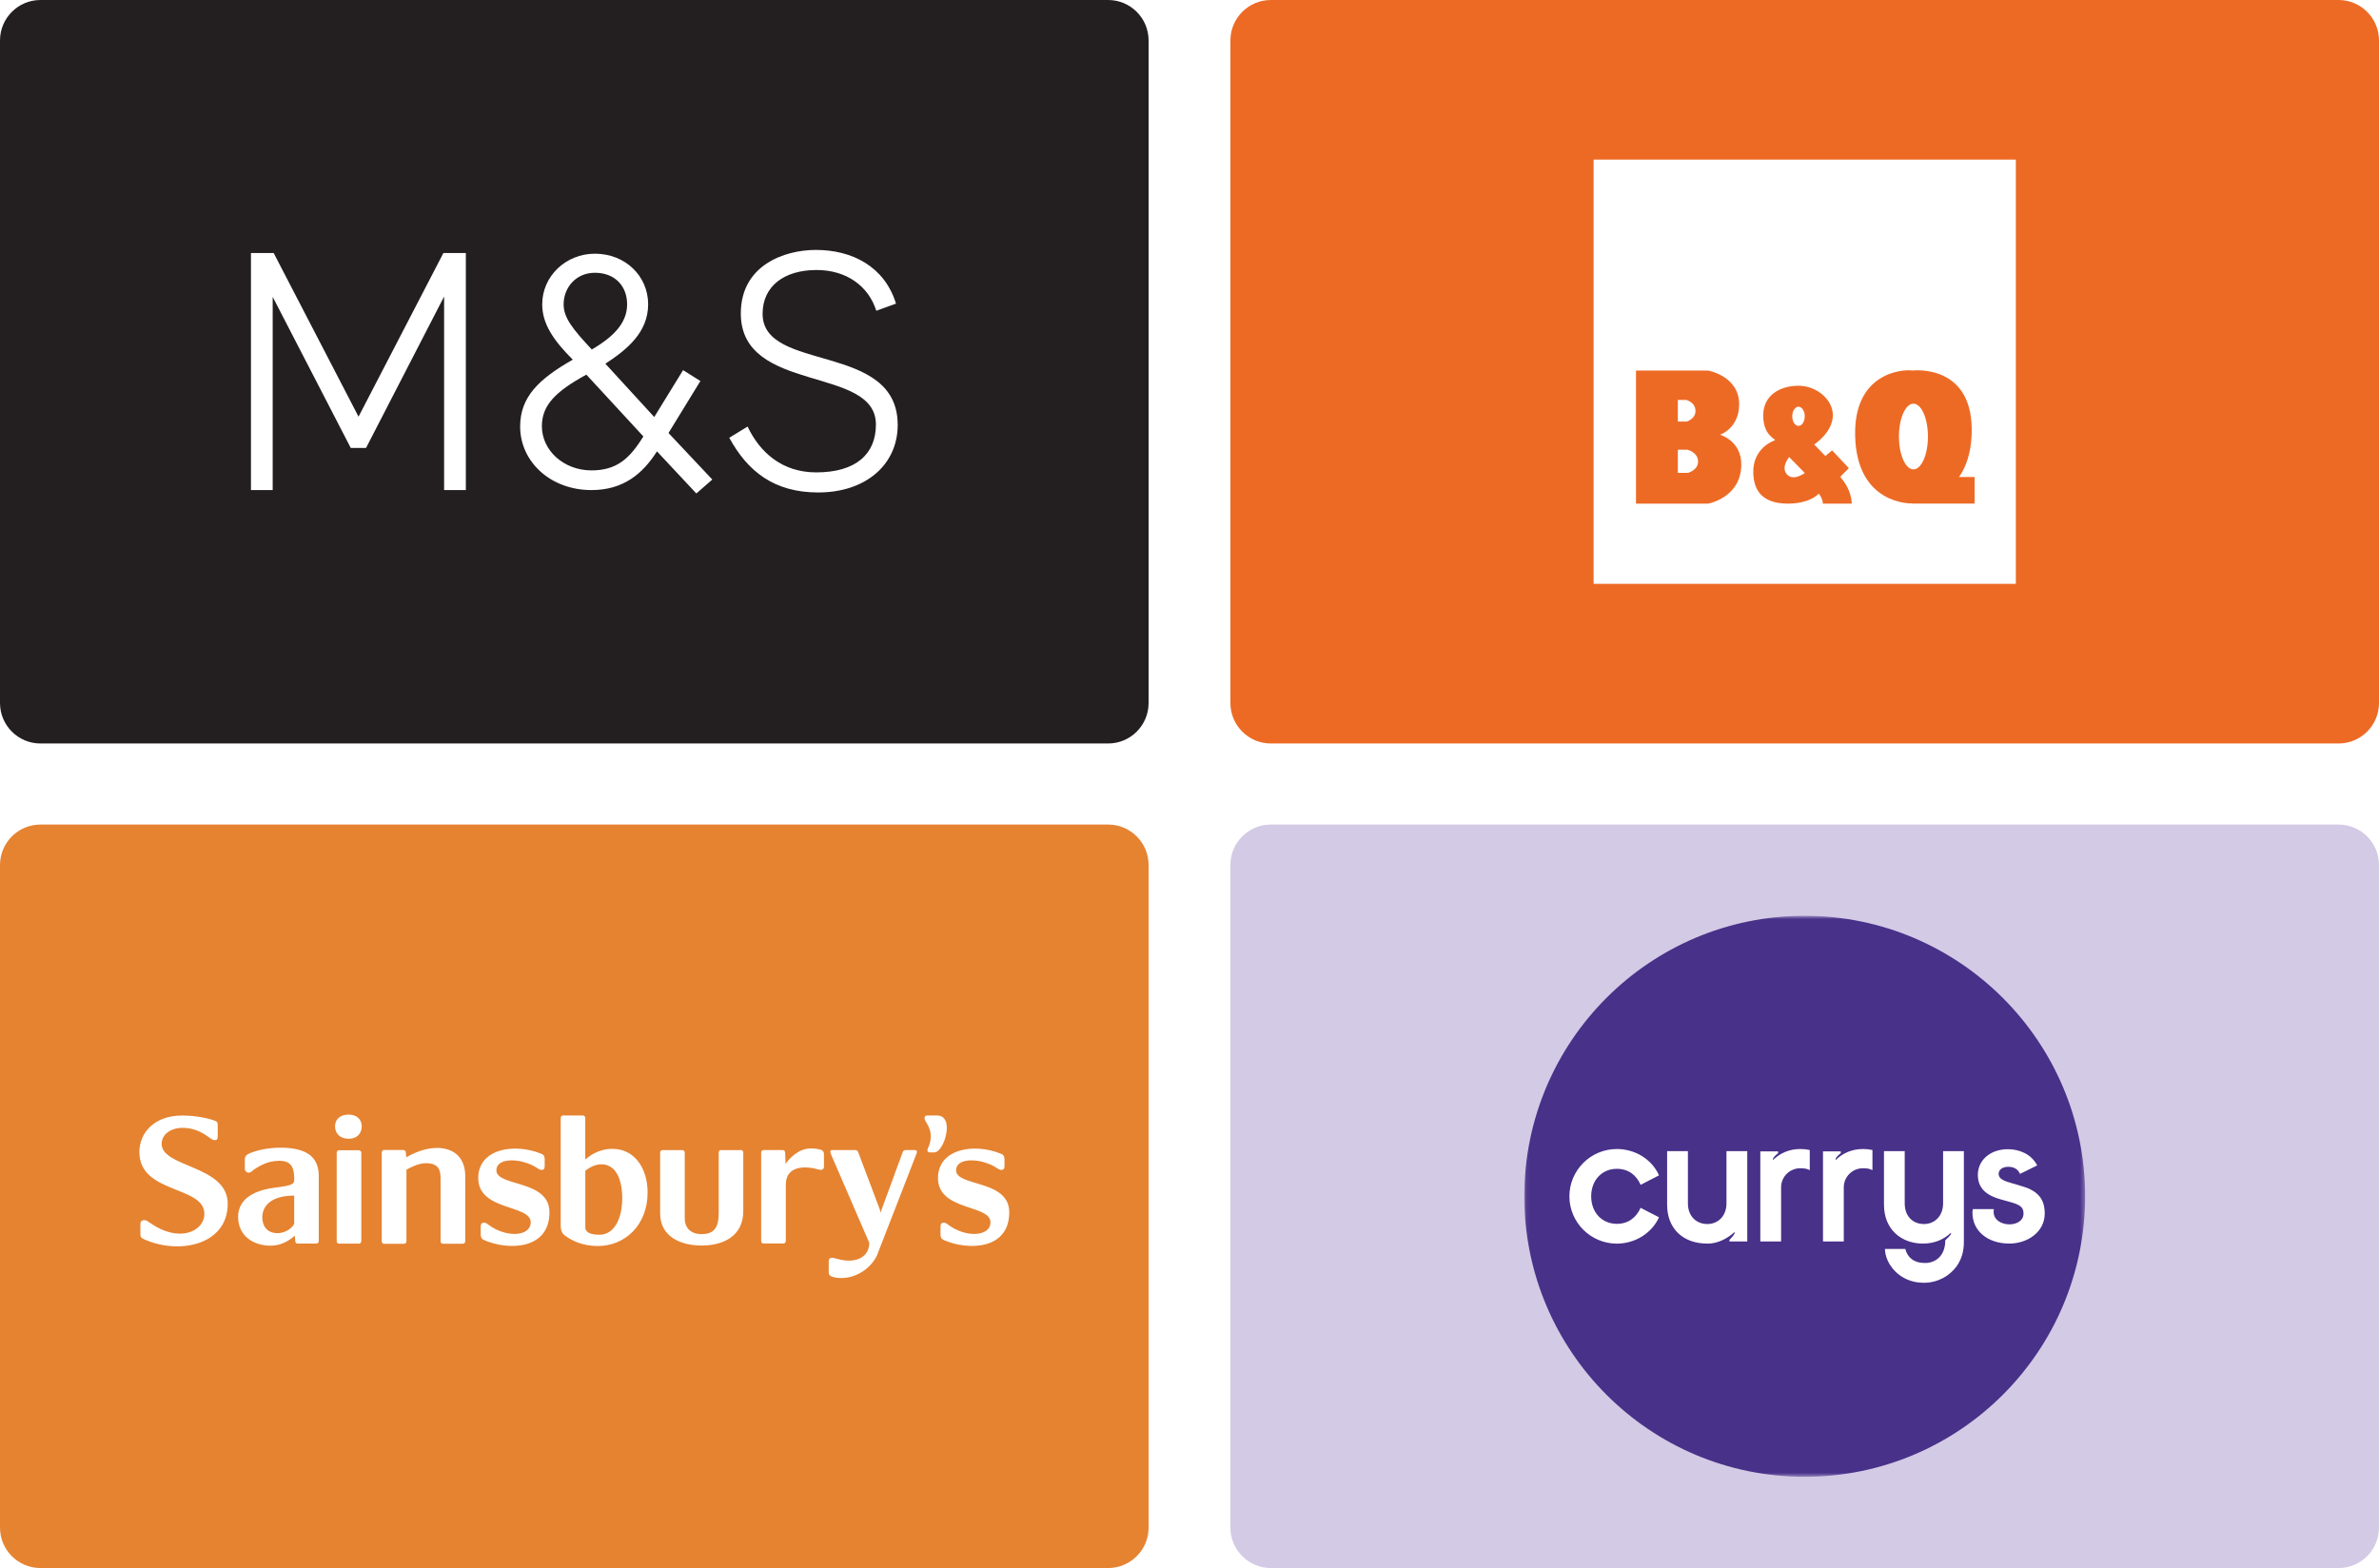
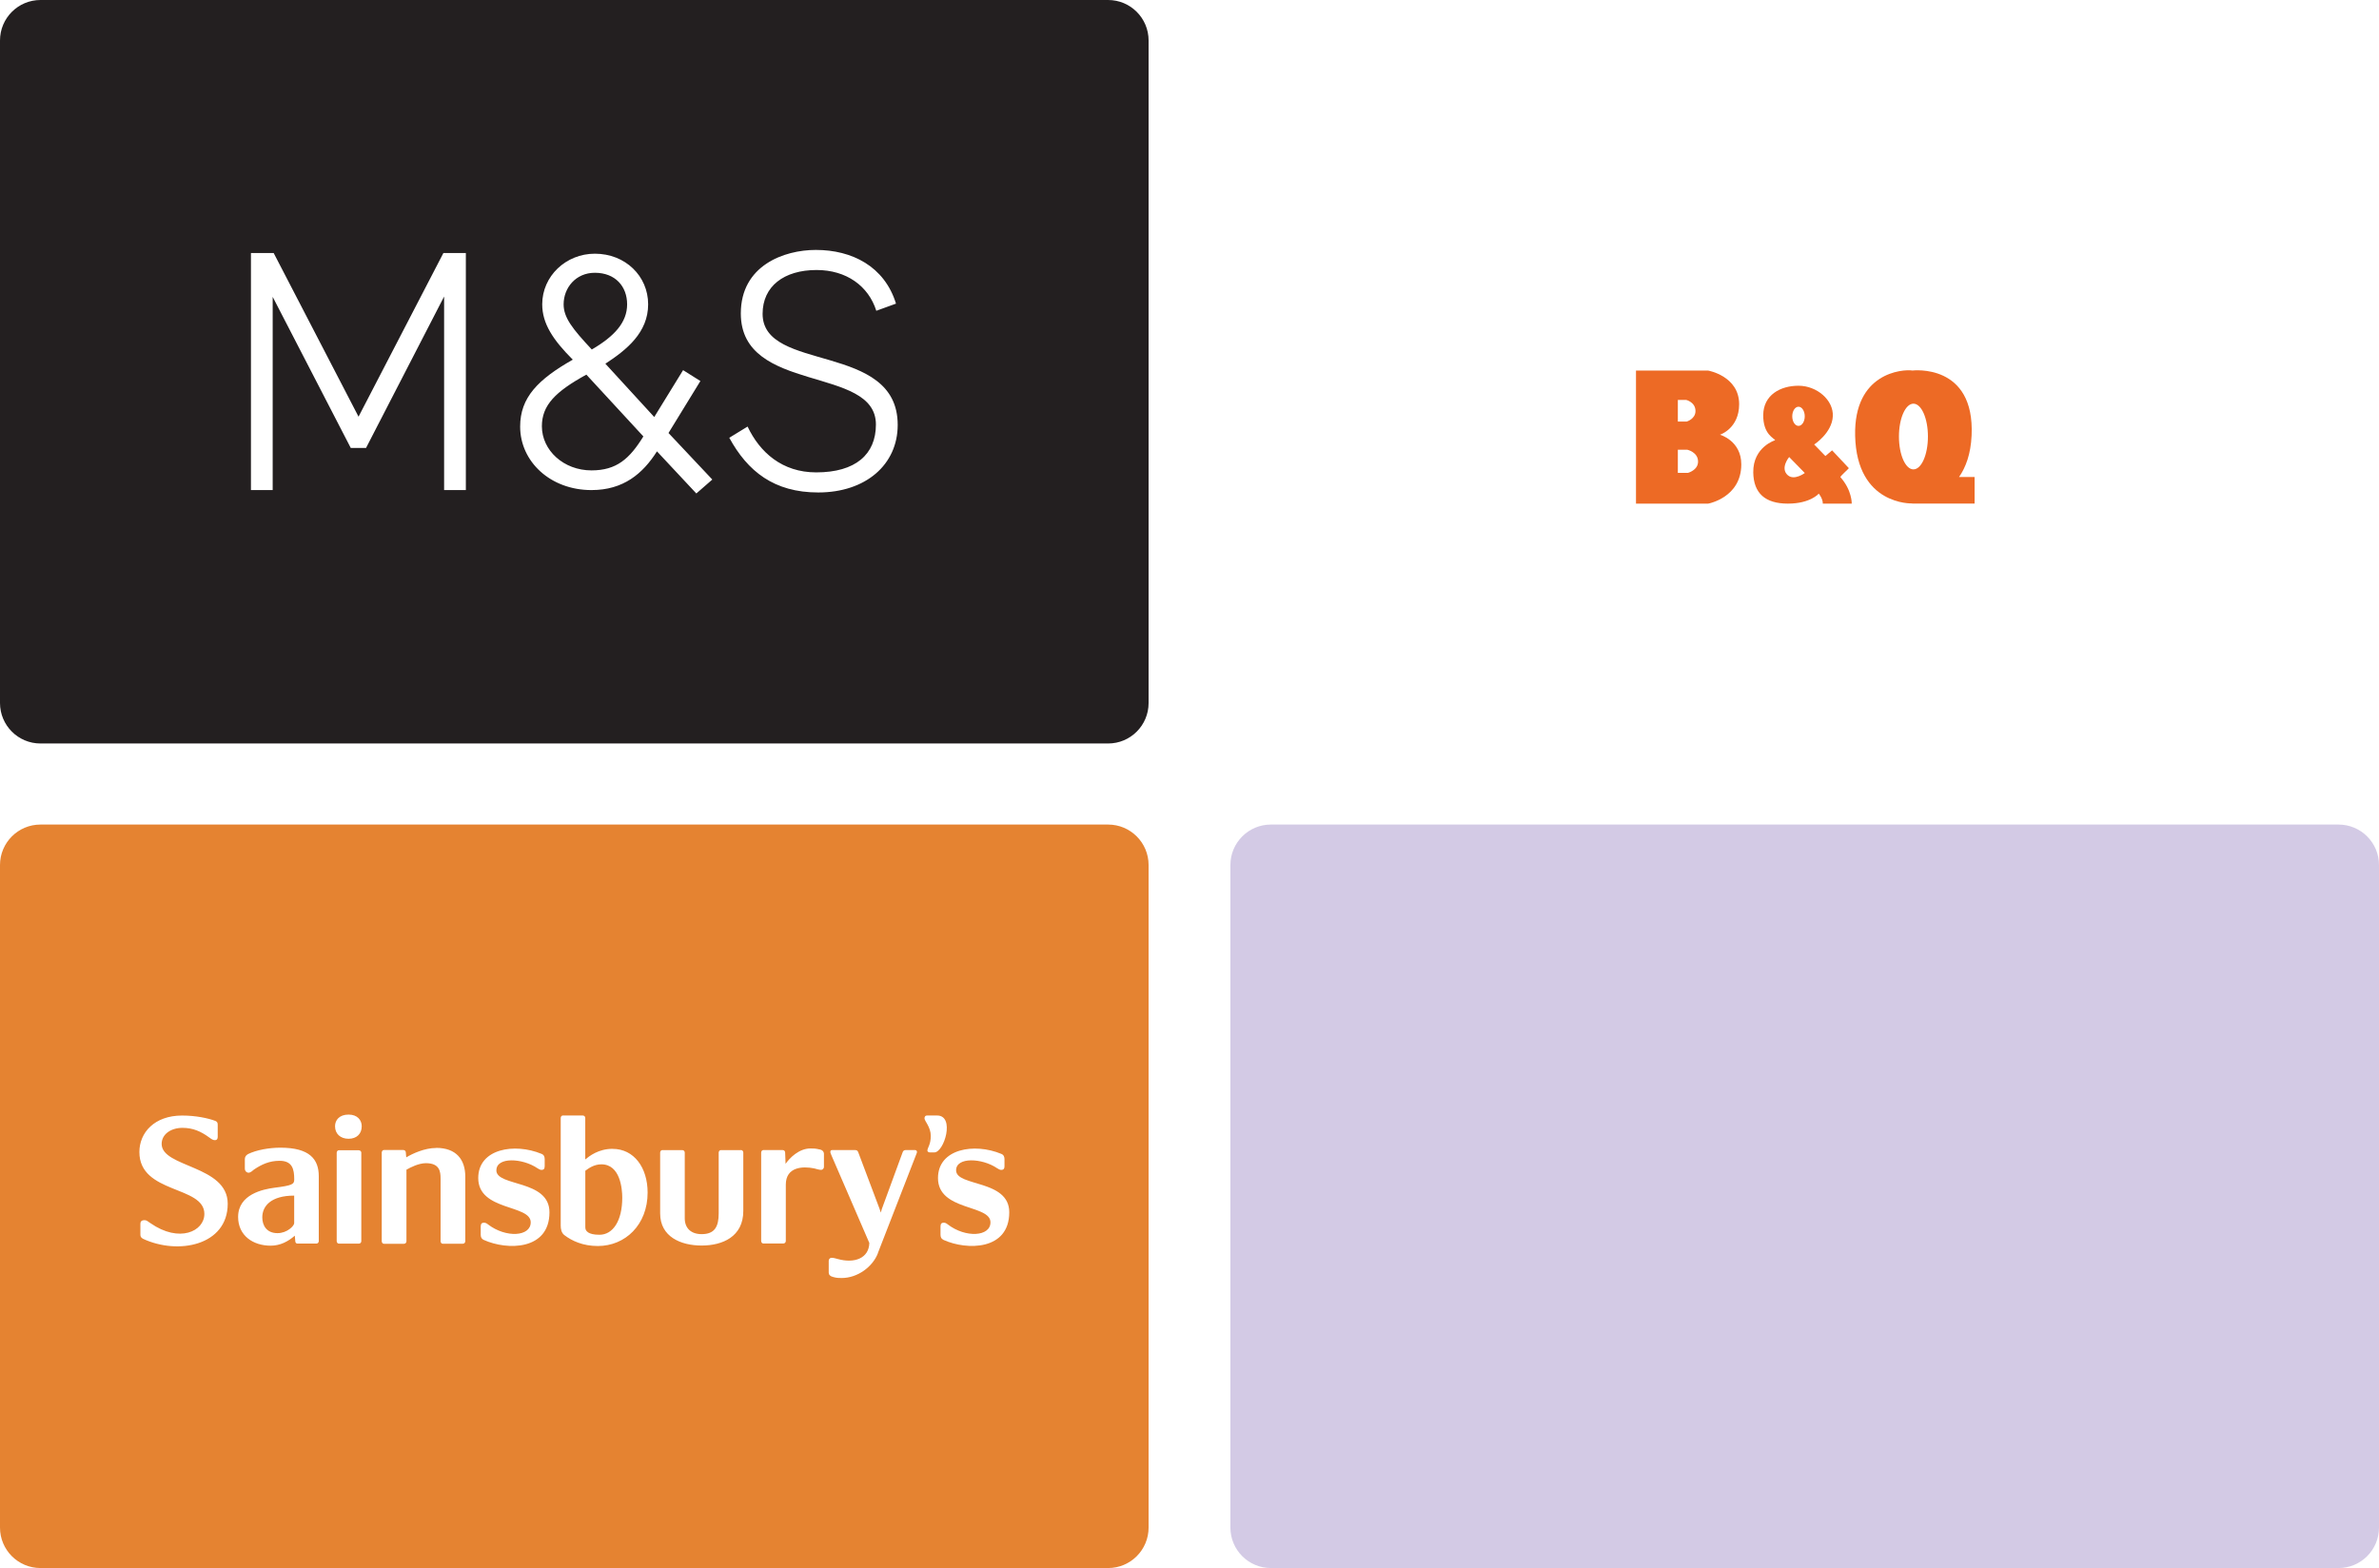
<svg xmlns="http://www.w3.org/2000/svg" width="537" height="354" viewBox="0 0 537 354" fill="none">
  <rect x="0" y="0" width="537" height="354" fill="#808080" stroke="none" />
  <g clip-path="url(#clip0_12044_783)">
    <rect width="537" height="354" fill="white" />
    <path d="M250.132 0H9.136C4.09 0 0 4.092 0 9.14V158.709C0 163.757 4.09 167.849 9.136 167.849H250.132C255.177 167.849 259.267 163.757 259.267 158.709V9.14C259.267 4.092 255.177 0 250.132 0Z" fill="#231F20" />
    <path d="M202.247 68.546L197.803 70.161C196.038 64.563 191.056 60.956 184.32 60.956C176.959 60.956 172.139 64.638 172.139 70.85C172.139 84.189 202.634 77.137 202.634 95.923C202.634 104.891 195.425 111.179 184.696 111.179C174.732 111.179 168.76 106.42 164.617 98.83L168.749 96.3C171.504 102.125 176.561 106.646 184.234 106.646C193.122 106.646 197.717 102.587 197.717 95.837C197.717 82.423 167.221 89.012 167.221 70.764C167.221 59.955 176.949 56.424 184.158 56.424C192.283 56.424 199.643 60.106 202.247 68.535M127.224 68.708C127.224 71.701 129.214 74.23 133.583 78.903C138.716 75.91 141.557 72.766 141.557 68.708C141.557 64.649 138.878 61.581 134.272 61.581C129.978 61.581 127.224 64.961 127.224 68.708ZM132.357 84.576C125.384 88.409 122.317 91.477 122.317 96.225C122.317 101.672 127.224 106.194 133.508 106.194C139.179 106.194 142.095 103.589 145.226 98.529L132.357 84.576ZM157.181 111.405L148.293 101.898C145.076 106.958 140.707 110.64 133.508 110.64C124.232 110.64 117.41 104.202 117.41 96.3C117.41 89.712 121.478 85.642 129.29 81.196C124.846 76.75 122.392 73.068 122.392 68.697C122.392 62.334 127.751 57.274 134.272 57.274C141.17 57.274 146.302 62.334 146.302 68.697C146.302 75.059 141.471 78.967 136.65 82.111L147.68 94.147L154.19 83.564L158.096 86.019L150.897 97.754L160.786 108.261L157.181 111.405ZM105.154 57.124V110.64H100.247V66.942L82.621 101.134H79.177L61.551 67.017V110.64H56.645V57.124H61.777L80.931 94.072L100.085 57.124H105.143H105.154Z" fill="white" />
    <path d="M250.132 186.151H9.136C4.09 186.151 0 190.244 0 195.291V344.86C0 349.908 4.09 354 9.136 354H250.132C255.177 354 259.267 349.908 259.267 344.86V195.291C259.267 190.244 255.177 186.151 250.132 186.151Z" fill="#E58331" />
    <path fill-rule="evenodd" clip-rule="evenodd" d="M211.522 251.833C215.633 251.833 213.126 260.166 210.898 260.166H209.908C209.564 260.166 209.338 259.983 209.338 259.746C209.338 259.132 210.102 258.411 210.102 256.43C210.102 254.449 208.682 253.06 208.682 252.49C208.682 252.21 208.778 251.833 209.295 251.833H211.533H211.522ZM215.816 264.214C215.816 267.939 227.814 266.248 227.814 273.677C227.814 282.332 218.216 282.289 212.997 279.932C212.426 279.652 212.297 279.232 212.297 278.715V276.885C212.297 276.228 212.577 276.034 213.04 276.034C213.373 276.034 213.653 276.185 213.933 276.422C217.968 279.523 223.574 279.189 223.574 275.948C223.574 271.89 211.727 273.44 211.727 265.958C211.727 259.326 219.916 257.959 226.017 260.499C226.587 260.726 226.738 261.199 226.738 261.716V263.266C226.738 263.934 226.447 264.117 225.974 264.117C225.737 264.117 225.361 263.934 225.081 263.74C221.702 261.436 215.816 261.145 215.816 264.203V264.214Z" fill="white" />
    <path fill-rule="evenodd" clip-rule="evenodd" d="M226.113 260.543C226.113 260.543 226.059 260.522 226.027 260.511C226.038 260.511 226.07 260.532 226.113 260.543ZM226.275 260.608C226.275 260.608 226.221 260.586 226.189 260.575L226.275 260.608ZM98.46 259.144C102.99 259.144 105.024 261.792 105.024 265.614V280.212C105.034 280.514 104.798 280.772 104.496 280.783C104.486 280.783 104.475 280.783 104.453 280.783H99.912C99.686 280.783 99.45 280.546 99.45 280.212V266.098C99.45 264.494 99.256 262.599 96.135 262.599C94.532 262.599 92.649 263.536 91.745 264.074V280.223C91.756 280.524 91.519 280.783 91.218 280.794C91.207 280.794 91.185 280.794 91.175 280.794H86.644C86.408 280.794 86.171 280.557 86.171 280.223V260.199C86.171 259.865 86.408 259.628 86.644 259.628H91.035C91.368 259.628 91.605 259.865 91.605 260.199L91.702 261.286C93.112 260.435 95.856 259.165 98.449 259.165L98.46 259.144ZM185.051 259.488C185.664 259.628 185.987 260.016 185.987 260.478V263.45C185.987 263.762 185.707 264.107 185.363 264.107C184.857 264.107 184.373 263.913 183.77 263.773C181.22 263.256 177.378 263.396 177.378 267.455V280.158C177.378 280.46 177.152 280.718 176.851 280.729C176.851 280.729 176.829 280.729 176.819 280.729H172.288C172.052 280.729 171.815 280.492 171.815 280.158V260.209C171.815 259.876 172.052 259.639 172.288 259.639H176.668C176.991 259.639 177.228 259.876 177.228 260.209L177.324 262.75C178.228 261.437 180.337 259.273 182.952 259.273C183.566 259.273 184.136 259.273 185.04 259.51L185.051 259.488Z" fill="white" />
    <path fill-rule="evenodd" clip-rule="evenodd" d="M185.051 259.488L185.266 259.542C185.191 259.52 185.115 259.509 185.051 259.488ZM167.22 259.628C167.543 259.628 167.78 259.865 167.78 260.198V273.376C167.78 279.211 163.077 281.192 158.375 281.192C153.673 281.192 149.013 279.211 149.013 273.946V260.209C149.013 259.875 149.25 259.649 149.487 259.649H154.006C154.329 259.649 154.566 259.886 154.566 260.22V275.044C154.566 277.262 155.975 278.619 158.375 278.619C161.302 278.619 162.227 276.972 162.227 273.914V260.22C162.227 259.886 162.464 259.649 162.701 259.649H167.21L167.22 259.628ZM75.626 254.267C75.626 252.856 76.616 251.629 78.671 251.629H78.692C80.662 251.629 81.652 252.856 81.652 254.267C81.652 255.957 80.522 257.087 78.682 257.087C76.842 257.087 75.626 255.957 75.626 254.267ZM80.995 259.692C81.296 259.692 81.544 259.919 81.555 260.209C81.555 260.22 81.555 260.231 81.555 260.242V280.191C81.555 280.524 81.318 280.761 80.995 280.761H76.476C76.239 280.761 76.002 280.524 76.002 280.191V260.242C76.002 259.919 76.239 259.682 76.476 259.682H80.995V259.692ZM138.285 259.369C143.127 259.369 146.183 263.611 146.183 269.242C146.183 276.498 141.147 281.299 134.938 281.299C131.549 281.299 129.063 280.115 127.417 278.856C126.717 278.339 126.567 277.445 126.567 276.692V252.393C126.567 252.07 126.803 251.833 127.029 251.833H131.538C131.872 251.833 132.108 252.07 132.108 252.393V261.759C133.001 261.017 135.068 259.359 138.274 259.359L138.285 259.369ZM135.315 278.759C138.328 278.759 140.459 275.658 140.459 270.383C140.459 268.413 140.017 262.858 135.745 262.858C134.045 262.858 132.819 263.794 132.119 264.311V277.025C132.119 277.445 132.205 277.865 132.775 278.242C133.238 278.522 133.948 278.759 135.315 278.759ZM36.489 258.25C36.489 263.611 51.403 263.051 51.403 271.75C51.403 281.202 40.158 283.377 32.249 279.652C31.787 279.362 31.69 279.135 31.69 278.705V276.315C31.69 275.884 31.83 275.464 32.637 275.464C33.067 275.464 33.336 275.701 33.95 276.132C40.492 280.696 46.131 277.962 46.131 274.054C46.131 267.616 31.464 269.586 31.464 260.08C31.464 255.709 34.853 251.844 41.105 251.844C44.205 251.844 47.024 252.447 48.627 253.061C49.047 253.255 49.144 253.491 49.144 253.911V256.646C49.144 257.076 49.004 257.399 48.498 257.399C48.068 257.399 47.734 257.163 47.218 256.786C45.345 255.418 43.548 254.622 41.191 254.622C38.566 254.622 36.489 256.075 36.489 258.25ZM63.294 259.1C69.933 259.1 71.956 261.738 71.956 265.549V280.191C71.956 280.492 71.73 280.74 71.429 280.75C71.418 280.75 71.407 280.75 71.397 280.75H67.114C66.877 280.75 66.651 280.524 66.651 280.191L66.544 278.963C65.037 280.277 63.251 281.224 61.088 281.224C57.139 281.224 53.749 278.963 53.749 274.732C53.749 269.597 59.442 268.477 61.938 268.144C66.027 267.627 66.415 267.347 66.415 266.26C66.415 263.956 65.995 262.061 63.111 262.061C60.808 262.061 59.065 262.868 57.322 264.042C57.042 264.236 56.622 264.752 56.063 264.752C55.783 264.752 55.266 264.462 55.266 263.816V261.695C55.266 261.264 55.449 260.844 55.966 260.554C57.849 259.617 60.765 259.1 63.294 259.1ZM66.404 276.143V269.92C61.174 269.92 59.205 272.278 59.205 274.829C59.205 276.616 60.141 278.393 62.638 278.393C64.811 278.393 66.404 276.756 66.404 276.143ZM112.04 264.214C112.04 267.939 124.027 266.249 124.027 273.677C124.027 282.333 114.429 282.29 109.22 279.932C108.639 279.652 108.51 279.232 108.51 278.716V276.885C108.51 276.229 108.801 276.035 109.263 276.035C109.586 276.035 109.877 276.186 110.157 276.422C114.203 279.523 119.798 279.189 119.798 275.949C119.798 271.89 107.951 273.44 107.951 265.958C107.951 259.326 116.129 257.959 122.252 260.5C122.811 260.726 122.951 261.2 122.951 261.716V263.267C122.951 263.934 122.671 264.117 122.209 264.117C121.972 264.117 121.584 263.934 121.315 263.74C117.926 261.437 112.05 261.146 112.05 264.203L112.04 264.214ZM198.168 282.925C196.995 285.972 193.605 288.523 189.979 288.523C189.366 288.523 188.817 288.523 187.999 288.276C187.397 288.136 187.063 287.77 187.063 287.296V284.615C187.063 284.281 187.354 283.959 187.676 283.959C188.193 283.959 188.569 284.098 189.129 284.238C192.841 285.272 196.134 284.098 196.231 280.61L187.666 260.801C187.472 260.328 187.429 260.198 187.429 260.059C187.429 259.779 187.569 259.639 187.849 259.639H192.992C193.412 259.639 193.595 259.779 193.735 260.155L198.523 272.859L198.803 273.753L199.083 272.859L203.742 260.155C203.839 259.832 204.076 259.639 204.409 259.639H206.561C206.798 259.639 206.992 259.832 206.992 260.059C206.992 260.242 206.895 260.381 206.798 260.661L198.146 282.925H198.168Z" fill="white" />
    <path d="M527.864 186.151H286.868C281.823 186.151 277.732 190.244 277.732 195.291V344.86C277.732 349.908 281.823 354 286.868 354H527.864C532.91 354 537 349.908 537 344.86V195.291C537 190.244 532.91 186.151 527.864 186.151Z" fill="#D3CAE5" />
    <mask id="mask0_12044_783" style="mask-type:luminance" maskUnits="userSpaceOnUse" x="344" y="206" width="127" height="128">
      <path d="M470.661 206.757H344.072V333.405H470.661V206.757Z" fill="white" />
    </mask>
    <g mask="url(#mask0_12044_783)">
-       <path d="M470.661 270.07C470.661 305.059 442.306 333.395 407.388 333.395C372.427 333.448 344.072 305.059 344.072 270.07C344.072 235.082 372.427 206.746 407.345 206.746C442.263 206.746 470.661 235.125 470.661 270.07Z" fill="#483189" />
-       <path d="M364.97 280.761C368.94 280.761 372.782 278.532 374.482 274.818L370.328 272.676C369.349 274.861 367.563 276.293 364.97 276.293C361.58 276.293 359.17 273.698 359.17 270.081C359.17 266.464 361.58 263.869 364.97 263.869C367.563 263.869 369.392 265.301 370.328 267.487L374.482 265.344C372.825 261.63 368.994 259.401 364.97 259.401C359.03 259.401 354.252 264.224 354.252 270.081C354.252 275.938 359.03 280.761 364.97 280.761ZM385.383 280.761C387.793 280.761 389.934 279.598 391.548 278.123V278.435C391.193 279.146 390.838 279.415 390.386 279.91V280.265H394.4V259.886H389.708V271.685C389.708 274.409 387.922 276.336 385.383 276.336C382.843 276.336 381.003 274.506 381.003 271.685V259.886H376.311V271.997C376.311 277.316 379.841 280.75 385.372 280.75L385.383 280.761ZM397.348 280.265H402.04V268.025C402.04 265.656 404.009 263.74 406.366 263.74C407.173 263.74 407.926 263.826 408.507 264.181V259.627C407.797 259.466 407.087 259.391 406.366 259.401C403.955 259.401 401.814 260.295 400.2 261.899V261.587C400.512 261.005 400.91 260.693 401.362 260.338V259.94H397.348V280.276V280.265ZM411.499 280.265H416.19V268.025C416.19 265.656 418.149 263.74 420.516 263.74C421.323 263.74 422.076 263.826 422.657 264.181V259.627C421.947 259.466 421.237 259.391 420.516 259.401C418.106 259.401 415.964 260.295 414.35 261.899V261.587C414.662 261.005 415.06 260.693 415.512 260.338V259.94H411.499V280.276V280.265ZM434.225 289.599C437.346 289.599 440.025 288.124 441.682 285.842C442.705 284.367 443.296 282.623 443.296 280.395V259.886H438.605V271.685C438.605 274.409 436.818 276.336 434.279 276.336C431.739 276.336 429.942 274.549 429.942 271.685V259.886H425.262V271.997C425.262 277.585 429.232 280.75 434.053 280.75C436.732 280.75 438.831 279.77 440.391 278.295V278.608C440.036 279.146 439.584 279.544 439.1 279.996C439.1 283.527 436.915 285.132 434.505 285.132C431.965 285.132 430.534 283.84 430.082 281.956H425.477C425.52 285.218 428.651 289.599 434.225 289.599ZM453.508 280.75C457.705 280.75 461.547 278.112 461.547 273.957C461.547 270.243 459.534 268.638 455.962 267.659L454.132 267.12C452.346 266.625 451.141 266.141 451.141 265.021C451.141 264.171 451.851 263.417 453.368 263.417C454.757 263.417 455.607 264.128 455.962 265.021L459.846 263.105C458.458 260.424 455.65 259.444 453.239 259.444C449.269 259.444 446.449 261.899 446.449 265.258C446.449 268.617 448.903 269.995 451.539 270.749L454.079 271.459C456.177 272.083 456.758 272.665 456.758 274C456.758 275.561 455.241 276.411 453.584 276.411C451.797 276.411 450.011 275.432 450.011 273.591C450.011 273.365 450.011 273.278 450.054 272.966H445.319C445.233 273.408 445.233 273.591 445.233 273.817C445.233 277.886 448.677 280.739 453.498 280.739L453.508 280.75Z" fill="white" />
-     </g>
-     <path d="M527.864 0H286.868C281.823 0 277.732 4.092 277.732 9.14V158.709C277.732 163.757 281.823 167.849 286.868 167.849H527.864C532.91 167.849 537 163.757 537 158.709V9.14C537 4.092 532.91 0 527.864 0Z" fill="#ED6A25" />
+       </g>
    <path d="M455.025 36.033H359.718V131.805H455.025V36.033Z" fill="white" />
    <path d="M388.244 98.141C388.244 98.141 392.57 96.752 392.57 91.251C392.57 84.888 385.576 83.661 385.576 83.661H369.284V113.698H385.576C385.576 113.698 393.054 112.363 393.054 104.827C393.054 99.476 388.244 98.141 388.244 98.141ZM378.732 90.282H380.604C380.604 90.282 382.713 90.777 382.713 92.79C382.713 94.599 380.734 95.17 380.734 95.17H378.732V90.271V90.282ZM381.035 106.754H378.732V101.532H380.873C380.873 101.532 383.295 102.06 383.295 104.213C383.295 106.151 381.024 106.754 381.024 106.754H381.035Z" fill="#ED6A25" />
    <path d="M442.209 107.68C443.726 105.505 444.845 102.501 445.039 98.357C445.814 81.917 431.696 83.651 431.696 83.651C429.371 83.306 418.439 84.178 418.751 98.357C419.106 114.161 431.631 113.655 431.631 113.655V113.687H445.717V107.68H442.198H442.209ZM431.911 105.968C430.103 105.968 428.64 102.641 428.64 98.55C428.64 94.459 430.103 91.133 431.911 91.133C433.719 91.133 435.182 94.459 435.182 98.55C435.182 102.641 433.719 105.968 431.911 105.968Z" fill="#ED6A25" />
    <path d="M415.436 107.722C415.296 107.56 417.448 105.709 417.319 105.676L413.553 101.672L412.036 102.953L409.507 100.347C409.507 100.347 413.521 97.774 413.714 93.974C413.897 90.325 410.109 87.084 405.977 87.084C401.845 87.084 398.047 89.183 398.004 93.694C397.961 98.14 400.554 98.948 400.683 99.389C400.683 99.389 395.679 100.907 395.755 106.645C395.819 111.372 398.477 113.697 403.567 113.697C408.657 113.697 410.54 111.447 410.54 111.447C410.54 111.447 411.465 112.534 411.455 113.697H417.986C417.986 113.697 418.072 110.693 415.425 107.722H415.436ZM405.967 91.821C406.741 91.821 407.376 92.79 407.376 93.985C407.376 95.18 406.741 96.149 405.967 96.149C405.192 96.149 404.557 95.18 404.557 93.985C404.557 92.79 405.192 91.821 405.967 91.821ZM403.578 107.313C401.727 105.72 403.858 103.179 403.858 103.179C403.858 103.179 407.258 106.667 407.387 106.785C407.387 106.785 405.02 108.551 403.578 107.302V107.313Z" fill="#ED6A25" />
  </g>
  <defs>
    <clipPath id="clip0_12044_783">
      <rect width="537" height="354" fill="white" />
    </clipPath>
  </defs>
</svg>